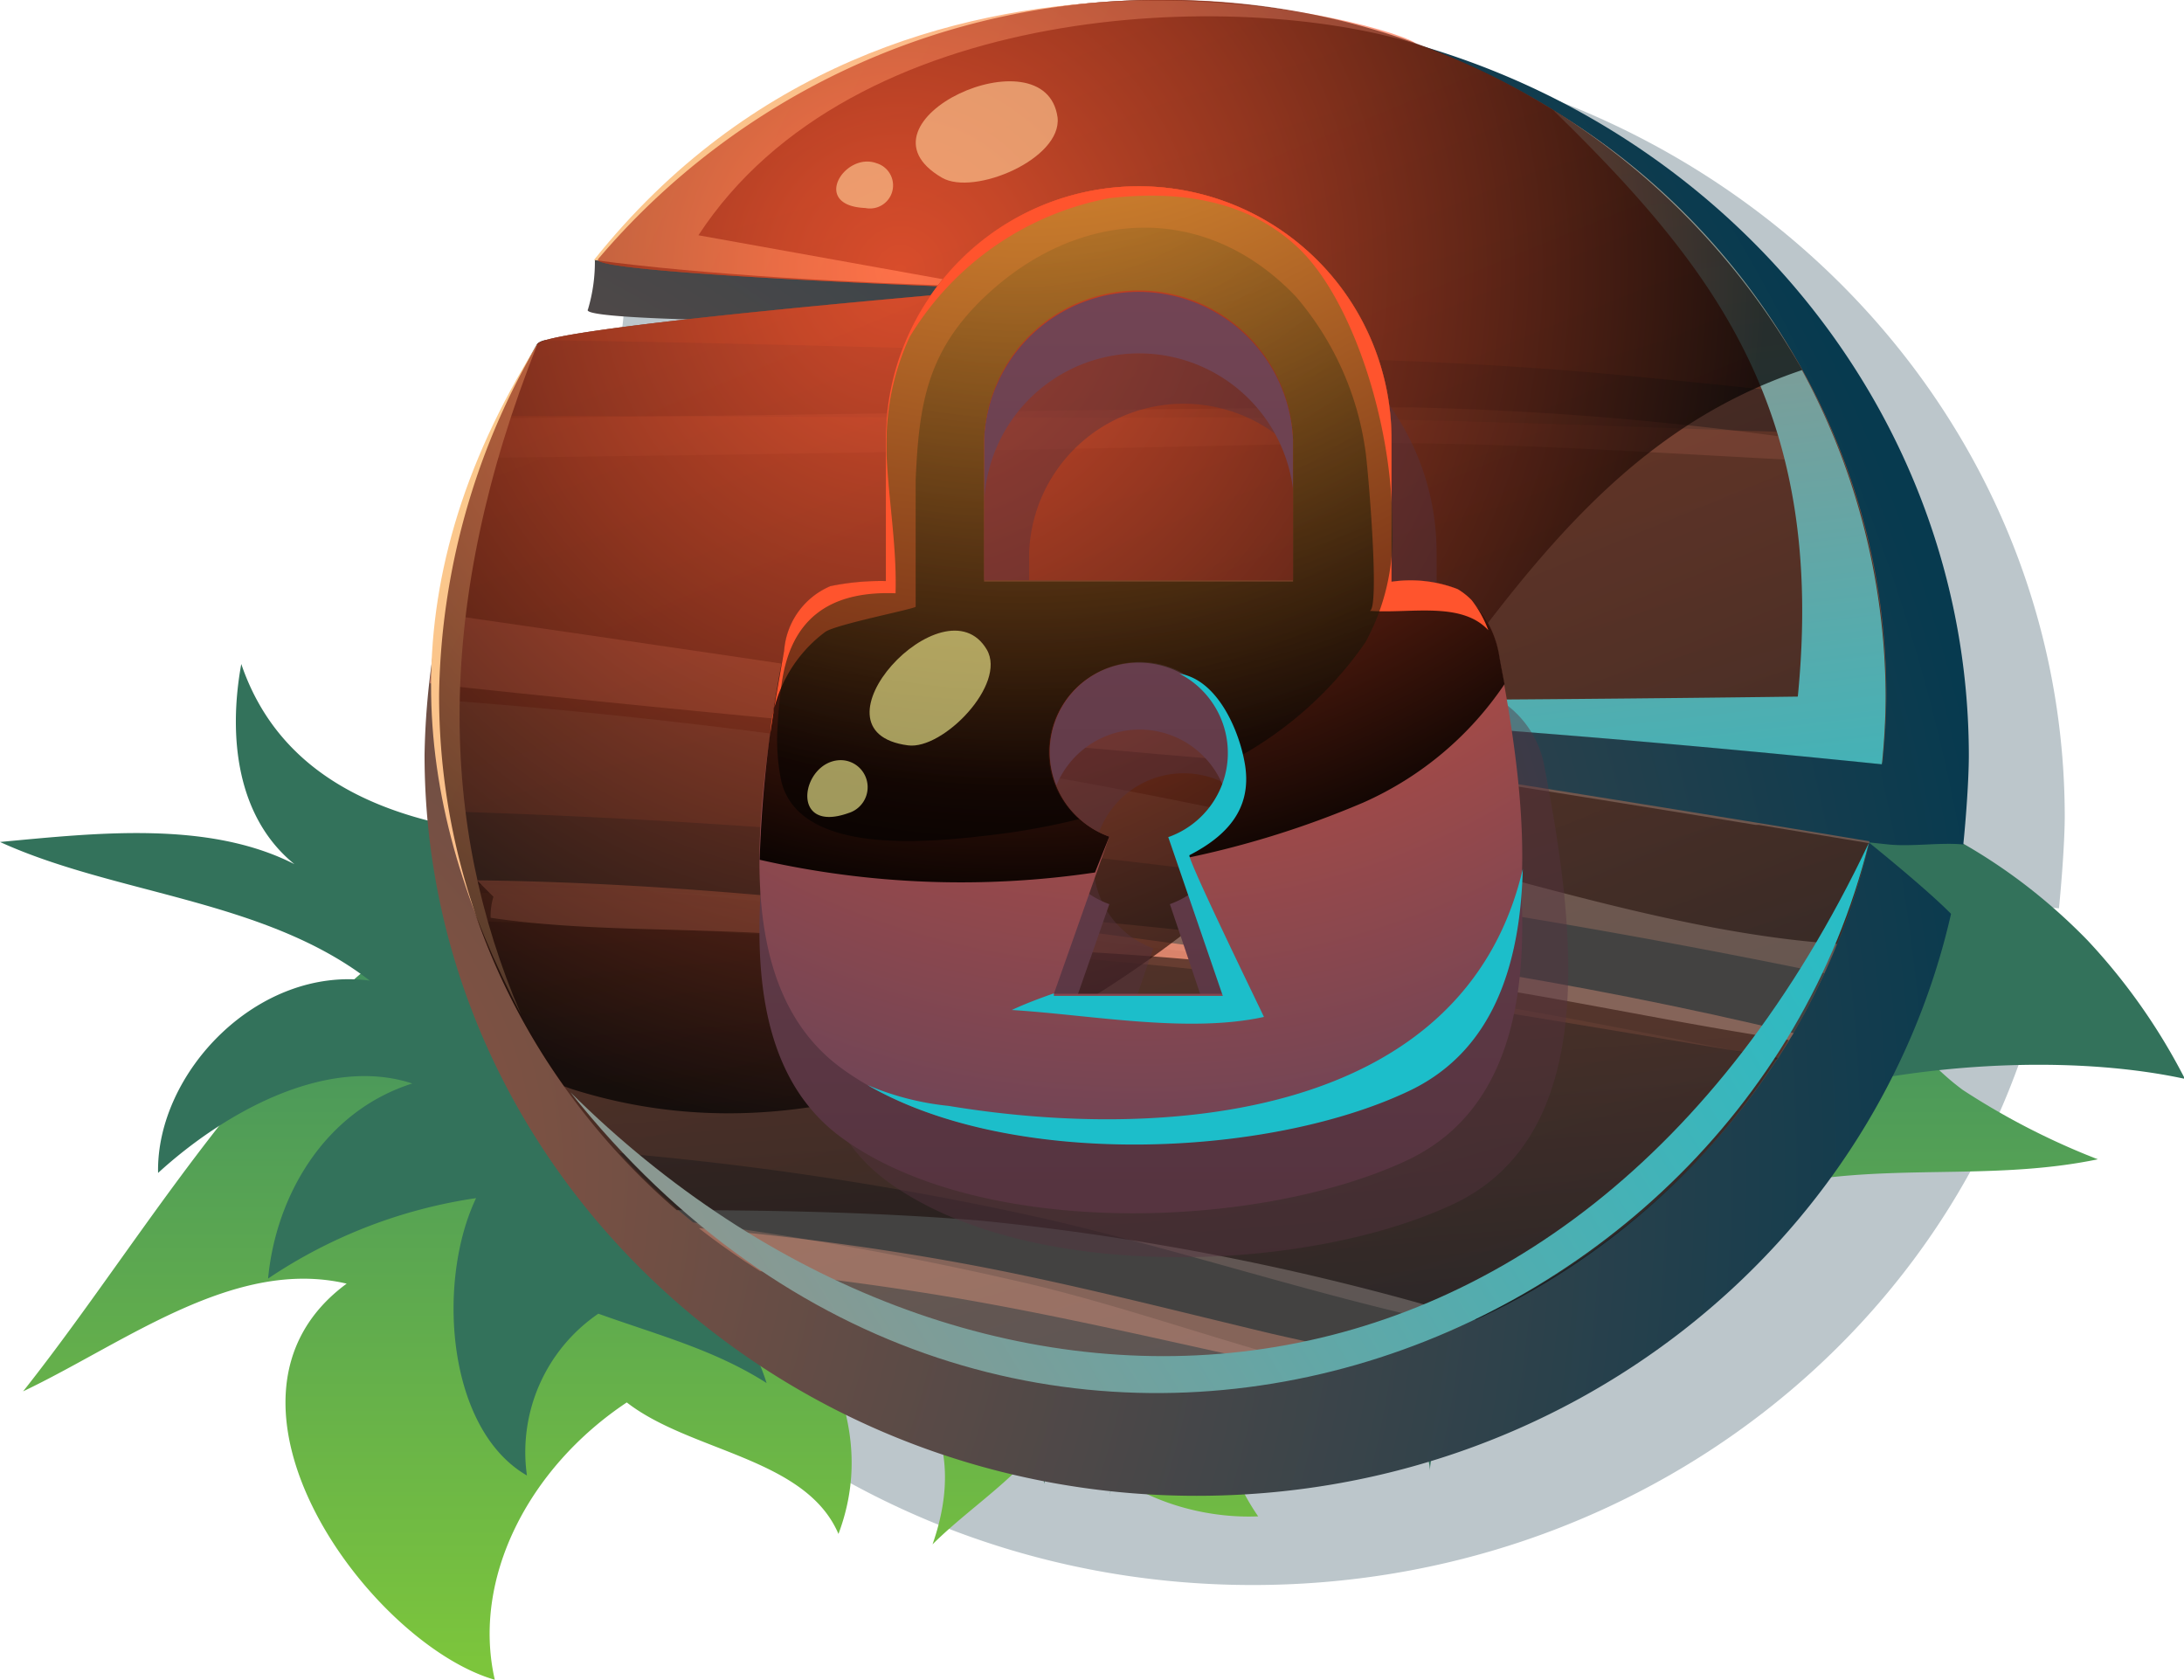
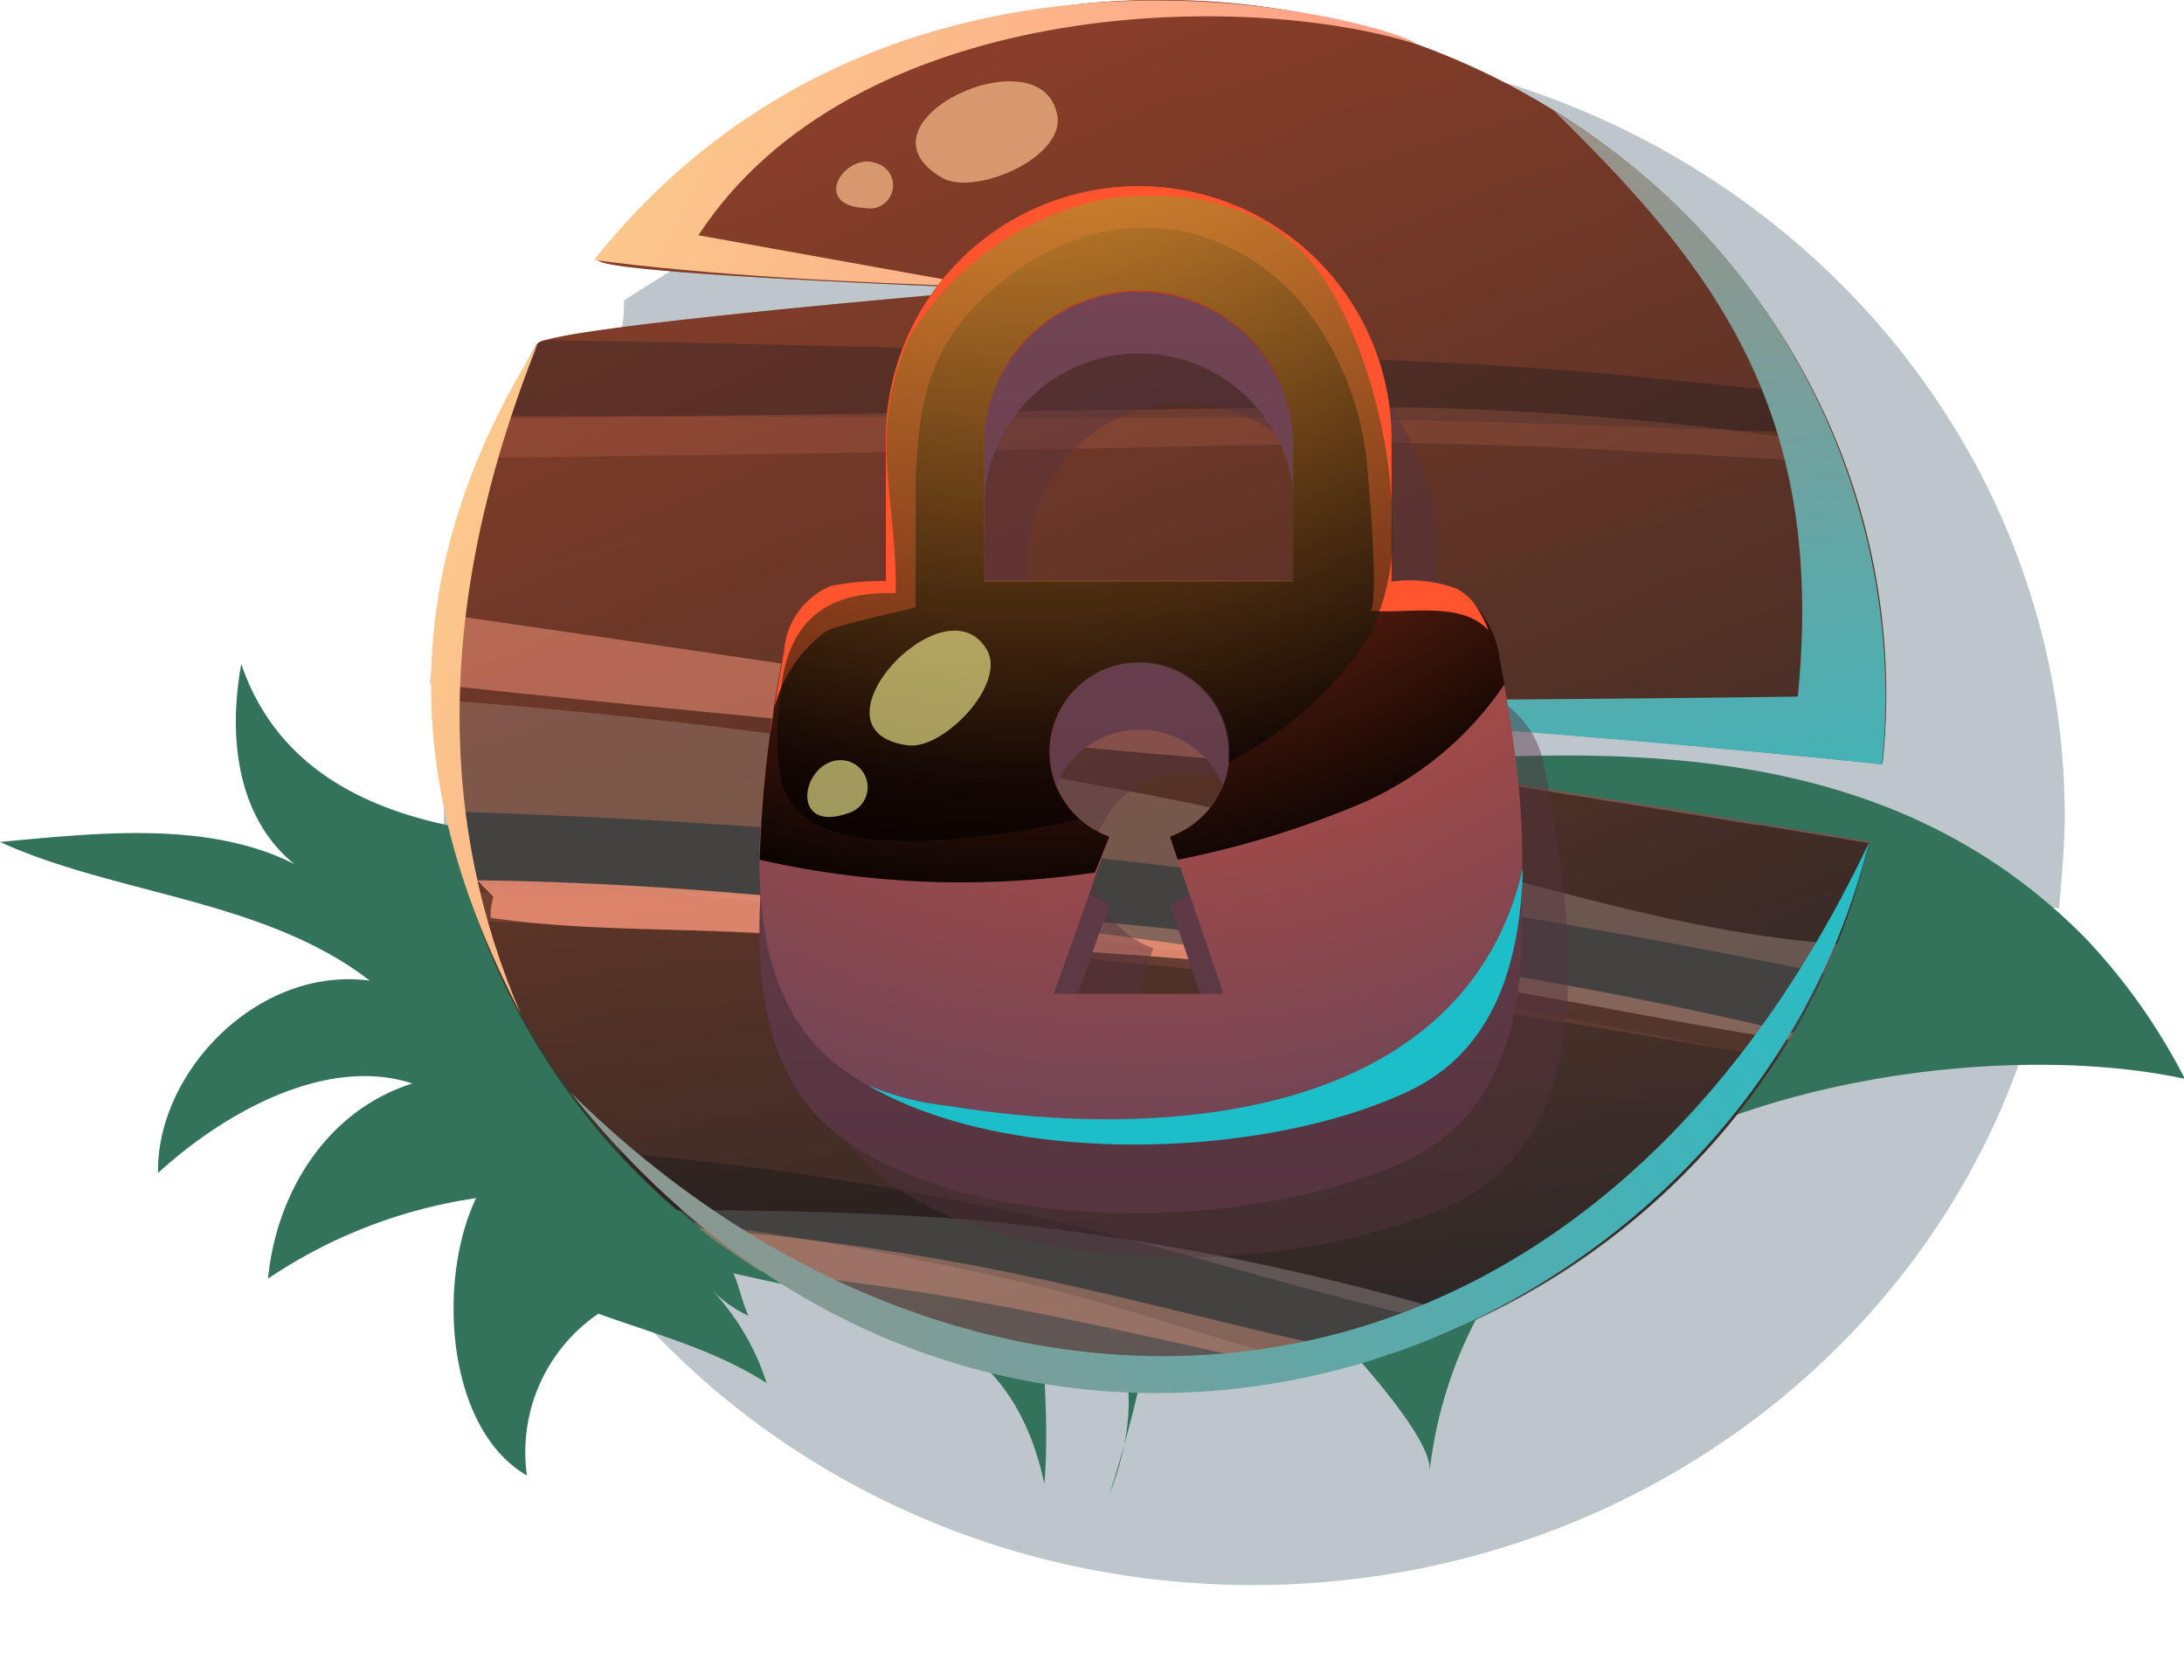
<svg xmlns="http://www.w3.org/2000/svg" xmlns:xlink="http://www.w3.org/1999/xlink" viewBox="0 0 94.5 72.68">
  <defs>
    <style>.cls-1{isolation:isolate;}.cls-2{fill:#204252;opacity:0.3;}.cls-3{fill:url(#linear-gradient);}.cls-4{fill:#33725b;}.cls-5{fill:url(#radial-gradient);}.cls-6{fill:url(#linear-gradient-2);}.cls-7{fill:#434241;}.cls-8{fill:#ffa488;opacity:0.35;}.cls-10,.cls-16,.cls-21,.cls-22,.cls-23,.cls-9{mix-blend-mode:screen;}.cls-10,.cls-9{opacity:0.54;}.cls-9{fill:url(#linear-gradient-3);}.cls-10{fill:url(#linear-gradient-4);}.cls-11{fill:url(#linear-gradient-5);}.cls-12,.cls-13{fill:#ed8f74;}.cls-12{opacity:0.56;}.cls-13{opacity:0.87;}.cls-14{fill:url(#linear-gradient-6);}.cls-15{fill:url(#linear-gradient-7);}.cls-16,.cls-17{opacity:0.7;}.cls-16{fill:url(#radial-gradient-2);}.cls-17{fill:#fbc08b;}.cls-18{fill:#563440;opacity:0.44;}.cls-19{fill:url(#linear-gradient-8);}.cls-20{fill:url(#radial-gradient-3);}.cls-21{fill:url(#radial-gradient-4);}.cls-22{fill:#ff542d;}.cls-23{opacity:0.59;fill:url(#radial-gradient-5);}.cls-24{fill:#1cbeca;}.cls-25{fill:#f6f091;opacity:0.63;}</style>
    <linearGradient id="linear-gradient" x1="45.88" y1="36.06" x2="45.88" y2="71.92" gradientUnits="userSpaceOnUse">
      <stop offset="0" stop-color="#398866" />
      <stop offset="1" stop-color="#7cc53c" />
    </linearGradient>
    <radialGradient id="radial-gradient" cx="6.12" cy="50.71" r="81.42" gradientUnits="userSpaceOnUse">
      <stop offset="0" stop-color="#995740" />
      <stop offset="1" stop-color="#073a4f" />
    </radialGradient>
    <linearGradient id="linear-gradient-2" x1="38.04" y1="-11.86" x2="75.35" y2="115.87" gradientUnits="userSpaceOnUse">
      <stop offset="0" stop-color="#995740" />
      <stop offset="0.13" stop-color="#905743" />
      <stop offset="0.36" stop-color="#77574b" />
      <stop offset="0.64" stop-color="#4f5659" />
      <stop offset="0.96" stop-color="#17566c" />
      <stop offset="1" stop-color="#10566e" />
    </linearGradient>
    <linearGradient id="linear-gradient-3" x1="17" y1="-53.67" x2="62" y2="55.81" gradientUnits="userSpaceOnUse">
      <stop offset="0" stop-color="#ff4f24" />
      <stop offset="0.14" stop-color="#e34620" />
      <stop offset="0.43" stop-color="#9b3016" />
      <stop offset="0.85" stop-color="#290d06" />
      <stop offset="1" />
    </linearGradient>
    <linearGradient id="linear-gradient-4" x1="43.23" y1="-29.11" x2="50.13" y2="59.15" xlink:href="#linear-gradient-3" />
    <linearGradient id="linear-gradient-5" x1="59.53" y1="-1.2" x2="65.72" y2="51.38" gradientUnits="userSpaceOnUse">
      <stop offset="0" stop-color="#b18a7d" />
      <stop offset="0.3" stop-color="#859a94" />
      <stop offset="0.97" stop-color="#16c3cf" />
      <stop offset="1" stop-color="#11c5d2" />
    </linearGradient>
    <linearGradient id="linear-gradient-6" x1="14.27" y1="70.55" x2="85.84" y2="26.9" xlink:href="#linear-gradient-5" />
    <linearGradient id="linear-gradient-7" x1="14.1" y1="9.3" x2="47.23" y2="25.5" gradientUnits="userSpaceOnUse">
      <stop offset="0" stop-color="#f9d78e" />
      <stop offset="0.54" stop-color="#fcbb8a" />
      <stop offset="1" stop-color="#ffa087" />
    </linearGradient>
    <radialGradient id="radial-gradient-2" cx="38.96" cy="11.69" r="37.49" gradientUnits="userSpaceOnUse">
      <stop offset="0" stop-color="#ff542d" />
      <stop offset="0.14" stop-color="#e34b28" />
      <stop offset="0.43" stop-color="#9b331b" />
      <stop offset="0.85" stop-color="#290e07" />
      <stop offset="1" />
    </radialGradient>
    <linearGradient id="linear-gradient-8" x1="49.39" y1="11.42" x2="49.39" y2="51.7" gradientUnits="userSpaceOnUse">
      <stop offset="0" stop-color="#734555" />
      <stop offset="1" stop-color="#563440" />
    </linearGradient>
    <radialGradient id="radial-gradient-3" cx="49.29" cy="7.69" r="40.9" gradientUnits="userSpaceOnUse">
      <stop offset="0" stop-color="#ff542d" />
      <stop offset="1" stop-color="#734555" />
    </radialGradient>
    <radialGradient id="radial-gradient-4" cx="44.07" cy="-1.84" r="42.19" gradientUnits="userSpaceOnUse">
      <stop offset="0.1" stop-color="#ff542d" />
      <stop offset="0.22" stop-color="#e34b28" />
      <stop offset="0.49" stop-color="#9b331b" />
      <stop offset="0.87" stop-color="#290e07" />
      <stop offset="1" />
    </radialGradient>
    <radialGradient id="radial-gradient-5" cx="44.26" cy="-12.01" r="46.12" gradientUnits="userSpaceOnUse">
      <stop offset="0.1" stop-color="#f7e641" />
      <stop offset="0.23" stop-color="#dbcc3a" />
      <stop offset="0.5" stop-color="#938927" />
      <stop offset="0.89" stop-color="#211f09" />
      <stop offset="1" />
    </radialGradient>
  </defs>
  <g class="cls-1">
    <g id="Слой_2" data-name="Слой 2">
      <g id="Слой_9" data-name="Слой 9">
        <path class="cls-2" d="M54.28,1.94C43.71,1.94,27,13,27,13a7.54,7.54,0,0,1-.31,2.23c-.6.7,20,.56,20,.56S24.52,17.63,24,18.44a34,34,0,0,0-4.8,16.82c0,18.4,15.69,33.32,35,33.32,16.77,0,30.78-11.2,34.22-26.17-1.13-1.13-3.69-3.17-3.69-3.17S57.6,37.5,45,35.56c13.59.47,26.85,2.28,40.72,3.74,1,.1,2.37-.1,3.37,0,.11-1.11.25-2.9.25-4C89.31,16.86,73.63,1.94,54.28,1.94Z" />
-         <path class="cls-3" d="M56.39,62.27c2-2.47,4.48-5.81,7.15-7.55,3.74-2.43,6.37,1.13,10.41.75-5.17-1.75,3-4.24,4.66-4.46,4.1-.55,8.06,0,12.16-.85a31.49,31.49,0,0,1-5.84-3c-2.34-1.72-3.88-4.53-6.07-6.45C74,36.44,67.2,32.46,60.6,31.91c-11.07-1-27.85,1.3-38.41,6C12.53,42.1,7.05,52.57,1,60.2c4.41-2.1,9.14-5.8,14-4.66-6.79,5,1,15.58,6.41,17.14-1-4.35,1.43-9.15,5.71-12,2.77,2.15,7.74,2.38,9.16,5.69,1.16-3.09.41-5.89-1-8.55,4.69,1.14,6.65,4.5,5.07,9,1.89-1.88,4.48-3.33,5.56-5.83,1.23,3.07,5.06,4.76,8.53,4.62-2.29-3.32-1.53-6.26.51-9.91.31,1.05,1.26,1.91,1.49,3.07A6.84,6.84,0,0,0,59.83,56C58.66,58,57.88,60.43,56.39,62.27Z" />
        <path class="cls-4" d="M48,64.68a59.79,59.79,0,0,0,2-8.27c.43-1.82-.07-2.72,2-2.84,1.79-.1,4.7,2.92,5.75,4.08s4.24,4.64,4.11,6A18.64,18.64,0,0,1,65,55.2c5.45-8,20.81-10.41,29.54-8.52a26.27,26.27,0,0,0-4.22-6C79.34,29.41,63,33.11,49.26,33.9c-11.14.64-34.53,7.44-38.82-5.17-.58,3.18-.18,6.65,2.3,8.66C9,35.48,4.11,36.05,0,36.43c5,2.28,11.45,2.48,16,6-4.86-.65-9.25,4-9.16,8.32,2.91-2.66,7.32-5.08,11-3.87C14,48.1,11.93,51.79,11.6,55.32a21.76,21.76,0,0,1,9-3.48c-1.72,3.61-1.27,10,2.2,12a7.25,7.25,0,0,1,3.09-7c2.59.93,5,1.55,7.28,3a10.59,10.59,0,0,0-2.34-4,5.34,5.34,0,0,0,1.56,1.09c-.28-.56-.39-1.27-.66-1.84C38,56.54,43.63,56.92,45.19,64.2c.28-3.48-.28-7-.3-10.45C48.67,56.69,49.8,60,48,64.68ZM56.5,50.82c.13,0,.25.12.38.18a5.67,5.67,0,0,0-.69.52C56.3,51.29,56.41,51.06,56.5,50.82Z" />
-         <path class="cls-5" d="M51.74.59c-10.07,0-26,10.66-26,10.66a7.2,7.2,0,0,1-.3,2.14c-.57.68,19.1.54,19.1.54s-21.14,1.76-21.6,2.55a32.94,32.94,0,0,0-4.57,16.18c0,17.7,15,32.06,33.41,32.06,16,0,29.36-10.78,32.64-25.18-1.07-1.09-3.52-3.06-3.52-3.06s-25.95-1.67-38-3.53c13,.44,25.6,2.19,38.83,3.59,1,.1,2.26-.1,3.22,0,.11-1.06.24-2.79.24-3.88C85.16,15,70.2.59,51.74.59Z" />
        <path class="cls-6" d="M50.28,0a31.76,31.76,0,0,0-24.4,11.21c-.53.64,17.61,1.29,17.61,1.29s-19.8,1.64-20.23,2.38A30.86,30.86,0,0,0,19,30c0,16.59,14,30,31.31,30,15,0,27.5-10.1,30.58-23.6-12.8-2.13-26.6-4.27-38.89-6.17q19.52.68,39.46,2.76c.1-1,.16-2,.16-3C81.59,13.45,67.57,0,50.28,0Z" />
        <path class="cls-7" d="M78.94,42.11a348.8,348.8,0,0,0-59.51-7,29.09,29.09,0,0,0,.84,3.49A350.08,350.08,0,0,1,76.9,45.85,28.75,28.75,0,0,0,78.94,42.11Z" />
        <path class="cls-7" d="M63.24,57.39c-6.56-1.36-13-3.62-19.59-5A140.31,140.31,0,0,0,26.8,49.89a30.43,30.43,0,0,0,3.19,3c4.91.65,9.81,1.55,14.67,2.69,4.18,1,8.5,2.57,12.82,3.67A32.07,32.07,0,0,0,63.24,57.39Z" />
        <path class="cls-7" d="M51.75,18.06c8,0,16,.29,24,.59,1.06,0,2.28.12,3.56.18-.25-.59-.51-1.18-.8-1.75-2.62-.27-5.24-.55-7.87-.8-8.62-.85-17.19-.85-25.78-1.08-7.09-.18-14.18-.38-21.28-.48a.65.65,0,0,0-.34.16A31.61,31.61,0,0,0,21.68,18C31.71,18,41.75,18.09,51.75,18.06Z" />
        <path class="cls-8" d="M59.66,58.71c-1.54-.32-3.09-.65-4.62-1-4.49-1.07-8.94-2.23-13.46-3.06-3.78-.69-7.55-1.18-11.34-1.51A31,31,0,0,0,32.89,55c2.29.25,4.59.54,6.87.9,5.75.89,11.41,2.3,17.11,3.5C57.81,59.21,58.75,59,59.66,58.71Z" />
        <path class="cls-8" d="M61.16,17.63c-10.29,0-20.51.25-30.58.36l-9,.11q-.36.84-.69,1.71l4.79-.06q15.61-.2,31.17-.55c7.33-.18,15.3.45,22.92.81-.1-.26-.2-.52-.31-.77A140.62,140.62,0,0,0,61.16,17.63Z" />
        <path class="cls-8" d="M77.61,44.7c-18.9-4.55-38.47-5.8-57.44-6.44.16.54.33,1.07.52,1.6,9.41.29,18.82.94,28.23,1.8s18.7,2.59,28,4.11Z" />
        <path class="cls-9" d="M50.28,0a31.76,31.76,0,0,0-24.4,11.21c-.53.64,17.61,1.29,17.61,1.29s-19.8,1.64-20.23,2.38A30.86,30.86,0,0,0,19,30c0,.09,0,.19,0,.28a259.89,259.89,0,0,1,40.26,6.17C65.7,38,72.84,40.4,79.49,40.84a28.3,28.3,0,0,0,1.37-4.36h0l-4.76-.79-.14,0c-6.42-1.05-13-2.1-19.47-3.1l-.33-.06-4.52-.7-.51-.08L46.68,31l-.19,0L42,30.31l5.13.2,2.08.1,3,.15,2.7.15,2.37.14,3.08.2,1.94.13,3.4.26,1.58.12,3.72.31,1.18.1,4.06.38.72.07c1.5.14,3,.29,4.49.45.1-1,.16-2,.16-3C81.59,13.45,67.57,0,50.28,0Z" />
        <path class="cls-10" d="M59.52,42.08c-13.18-1.3-26.28-3.54-39.42-4a29.8,29.8,0,0,0,9.18,14.28c4.36,0,8.73.1,13.11.45A112,112,0,0,1,63.87,57.1,31,31,0,0,0,77.4,45C71.43,44.11,65.27,42.64,59.52,42.08Z" />
        <path class="cls-11" d="M44.64,30.18c2,.09,4,.28,6,.5C60.78,31.19,71,32,81.43,33.07c.1-1,.16-2,.16-3A29.72,29.72,0,0,0,67.23,4.79C74.31,11.7,79,17.89,77.79,30.14,71.11,30.23,50.44,30.44,44.64,30.18Z" />
        <path class="cls-12" d="M19,26.54c.3.07,38.7,5.48,42.17,6.85-2.73.23-42.58-3.71-42.58-3.83Z" />
        <path class="cls-13" d="M20.64,38.09c10.47.12,21.07,1.5,31.06,2.85,2.77.37,5.23,1.08,7.9,1.68C51.35,41,42.77,41.15,34.42,40.47c-4.32-.35-9-.13-13.19-.76a2.78,2.78,0,0,1,.12-.91Z" />
        <path class="cls-14" d="M80.86,36.48c-5.7,23-37.44,34.33-56.18,10.78C41.57,64,67.86,63.88,80.86,36.48Z" />
        <path class="cls-15" d="M42.63,12.41c-5.8-.18-12.05-.51-16.93-1.16C39.07-5.53,61,1.3,61.27,1.9,53.54-.5,36.87,0,30.22,10.18ZM23.26,14.88c-6.68,10.69-5.36,20.13-.72,29C19,35.68,18.77,26.16,23.26,14.88Z" />
-         <path class="cls-16" d="M50.28,0a31.76,31.76,0,0,0-24.4,11.21c-.53.64,17.61,1.29,17.61,1.29s-19.8,1.64-20.23,2.38A30.86,30.86,0,0,0,19,30,29.05,29.05,0,0,0,24.41,47l.33.12c13,4.12,25.67-4.57,34.51-14.08L42,30.31q9.36.33,18.83,1c1.2-1.37,2.32-2.75,3.35-4.09,4.07-5.35,8-9.26,13.8-11.21A31.48,31.48,0,0,0,50.28,0Z" />
        <path class="cls-17" d="M37.44,9a1,1,0,0,0,.48-1.94C36.55,6.56,35.06,8.9,37.44,9Z" />
        <path class="cls-17" d="M40.76,7.69c1.38.8,5.2-.81,5-2.61C45.24,1.3,36.58,5.26,40.76,7.69Z" />
        <path class="cls-18" d="M65,30.36A5.65,5.65,0,0,0,62.16,30V23.9a10.94,10.94,0,0,0-21.88,0V30a11.31,11.31,0,0,0-2.39.21,3.33,3.33,0,0,0-2,2.79C34.8,39.35,33.4,47.45,38.4,51.12c6,4.39,18,4,24.44,1s5.32-12,4-18.87A4.3,4.3,0,0,0,65,30.36ZM44.53,23.9v0a6.69,6.69,0,0,1,13.37,0V30H44.53Zm10.35,24H47.55l2.35-6.87a3.9,3.9,0,1,1,2.63,0Z" />
        <path class="cls-19" d="M63.07,28.41a5.64,5.64,0,0,0-2.86-.32V22a10.94,10.94,0,0,0-21.88,0v6.14a10.84,10.84,0,0,0-2.4.22,3.3,3.3,0,0,0-2,2.78c-1.11,6.31-2.52,14.42,2.48,18.08,6,4.39,18,4,24.44,1s5.32-12,4-18.87A4.37,4.37,0,0,0,63.07,28.41ZM42.58,22v0A6.69,6.69,0,0,1,56,22s0,0,0,0v6.14H42.58ZM52.94,46H45.6L48,39.12a3.89,3.89,0,1,1,2.62,0Z" />
        <path class="cls-20" d="M63.07,25.49a5.64,5.64,0,0,0-2.86-.32V19a10.94,10.94,0,0,0-21.88,0v6.14a10.84,10.84,0,0,0-2.4.22,3.3,3.3,0,0,0-2,2.78c-1.11,6.31-2.52,14.42,2.48,18.08,6,4.39,18,4,24.44,1s5.32-12,4-18.87A4.35,4.35,0,0,0,63.07,25.49ZM42.58,19v0a6.69,6.69,0,0,1,13.37,0v6.11H42.58Zm10.36,24H45.6L48,36.2a3.89,3.89,0,1,1,2.62,0Z" />
        <path class="cls-21" d="M65.1,29.6c-.08-.42-.16-.83-.23-1.23a4.35,4.35,0,0,0-1.8-2.88,5.64,5.64,0,0,0-2.86-.32V19a10.94,10.94,0,0,0-21.88,0v6.14a10.84,10.84,0,0,0-2.4.22,3.3,3.3,0,0,0-2,2.78,53.93,53.93,0,0,0-1.06,9.06,39.39,39.39,0,0,0,14.51.55L48,36.2a3.89,3.89,0,1,1,2.62,0l.34,1A40.39,40.39,0,0,0,59,34.72,14.39,14.39,0,0,0,65.1,29.6ZM56,25.17H42.58V19.06a6.69,6.69,0,0,1,13.37,0v6.11Z" />
        <path class="cls-22" d="M64.4,27.27a5,5,0,0,0-.72-1.3,2.87,2.87,0,0,0-.61-.48,5.64,5.64,0,0,0-2.86-.32V19a10.94,10.94,0,0,0-21.88,0v6.14a10.84,10.84,0,0,0-2.4.22,3.3,3.3,0,0,0-2,2.78c-.2,1.15-.42,2.36-.6,3.59l0,0a5.93,5.93,0,0,1,2.38-4.39c.47-.33,3.91-1,3.91-1.09,0-1.82,0-3.65,0-5.47.14-3.31.5-5.58,3-7.95,4-3.78,9.48-4.16,13.45,0a13,13,0,0,1,3,6.6c.1.53.66,7,.19,7C61,26.56,63.23,26,64.4,27.27Z" />
        <path class="cls-23" d="M43.06,36.11a29.77,29.77,0,0,0,3.63-.67,3.84,3.84,0,0,1-1.31-2.88,3.89,3.89,0,1,1,7.78,0c0,.14,0,.28,0,.42a16.15,16.15,0,0,0,5.92-5.19,9.52,9.52,0,0,0,1.16-5.05v-.08c0-4.41-1.75-9.68-4-11.87s-5.34-2.56-8.27-2.21a12.87,12.87,0,0,0-8.61,6,10.85,10.85,0,0,0-1,4.45V18h0v1.67c.09,2,.45,4,.39,6-2.88-.11-4.57,1.12-4.94,4-.06.5-.13,1.08-.16,1.68a8.88,8.88,0,0,0,.16,2.47C34.65,37.13,40.54,36.41,43.06,36.11ZM42.58,19v0a6.69,6.69,0,0,1,13.37,0v6.11H42.58Z" />
        <path class="cls-24" d="M41.05,47.85a12.09,12.09,0,0,1-3.51-.9c6.26,3.63,17.29,3.13,23.35.29,3.7-1.71,4.89-5.46,5-9.64C63.34,48.48,50.29,49.38,41.05,47.85Z" />
-         <path class="cls-24" d="M54.69,44c-.27-.58-3.37-6.93-3.22-7,1.63-.84,2.68-2,2.41-3.85-.22-1.46-1.17-3.74-2.84-4l0,0a3.86,3.86,0,0,1-.49,7.07l2.36,6.87H45.6l0-.11c-.63.22-1.24.45-1.82.72C47.18,43.91,51.4,44.72,54.69,44Z" />
        <path class="cls-25" d="M39.29,32.25c1.51.2,4.28-2.64,3.41-4.14C40.87,25,34.7,31.65,39.29,32.25Z" />
        <path class="cls-25" d="M36.71,35.18a1.17,1.17,0,0,0-.36-2.29C34.67,32.94,34.13,36.1,36.71,35.18Z" />
      </g>
    </g>
  </g>
</svg>